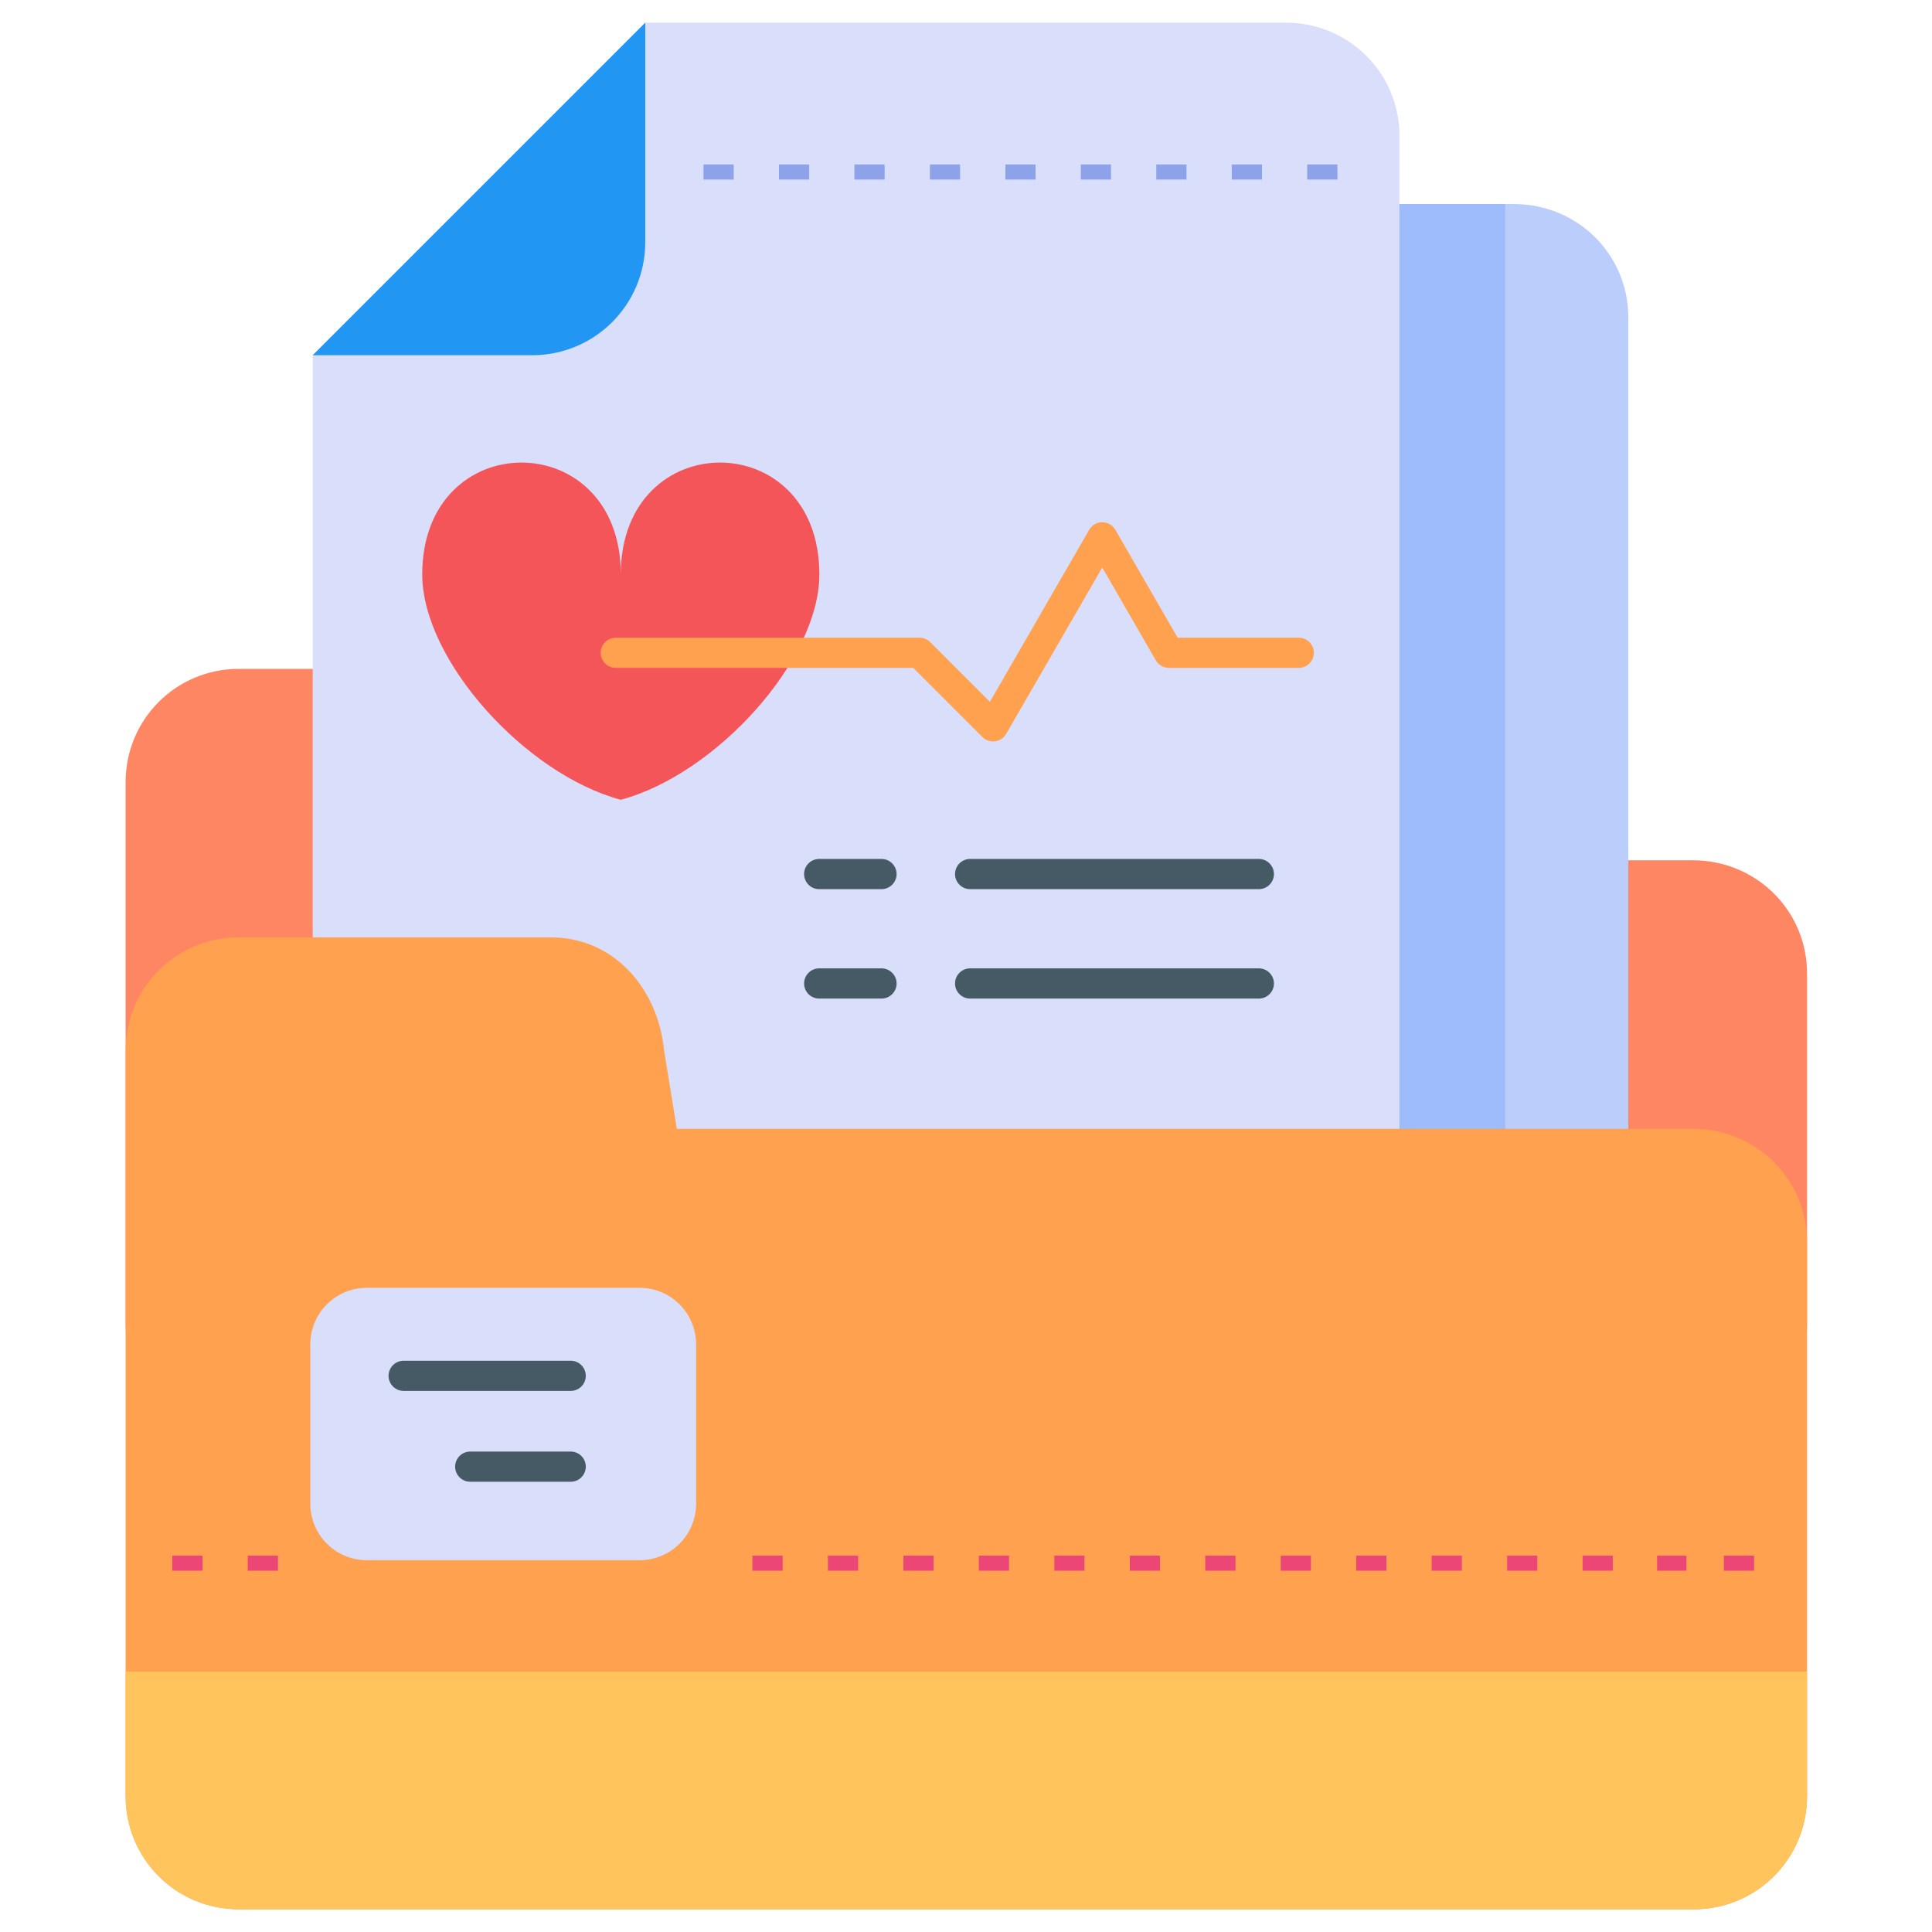
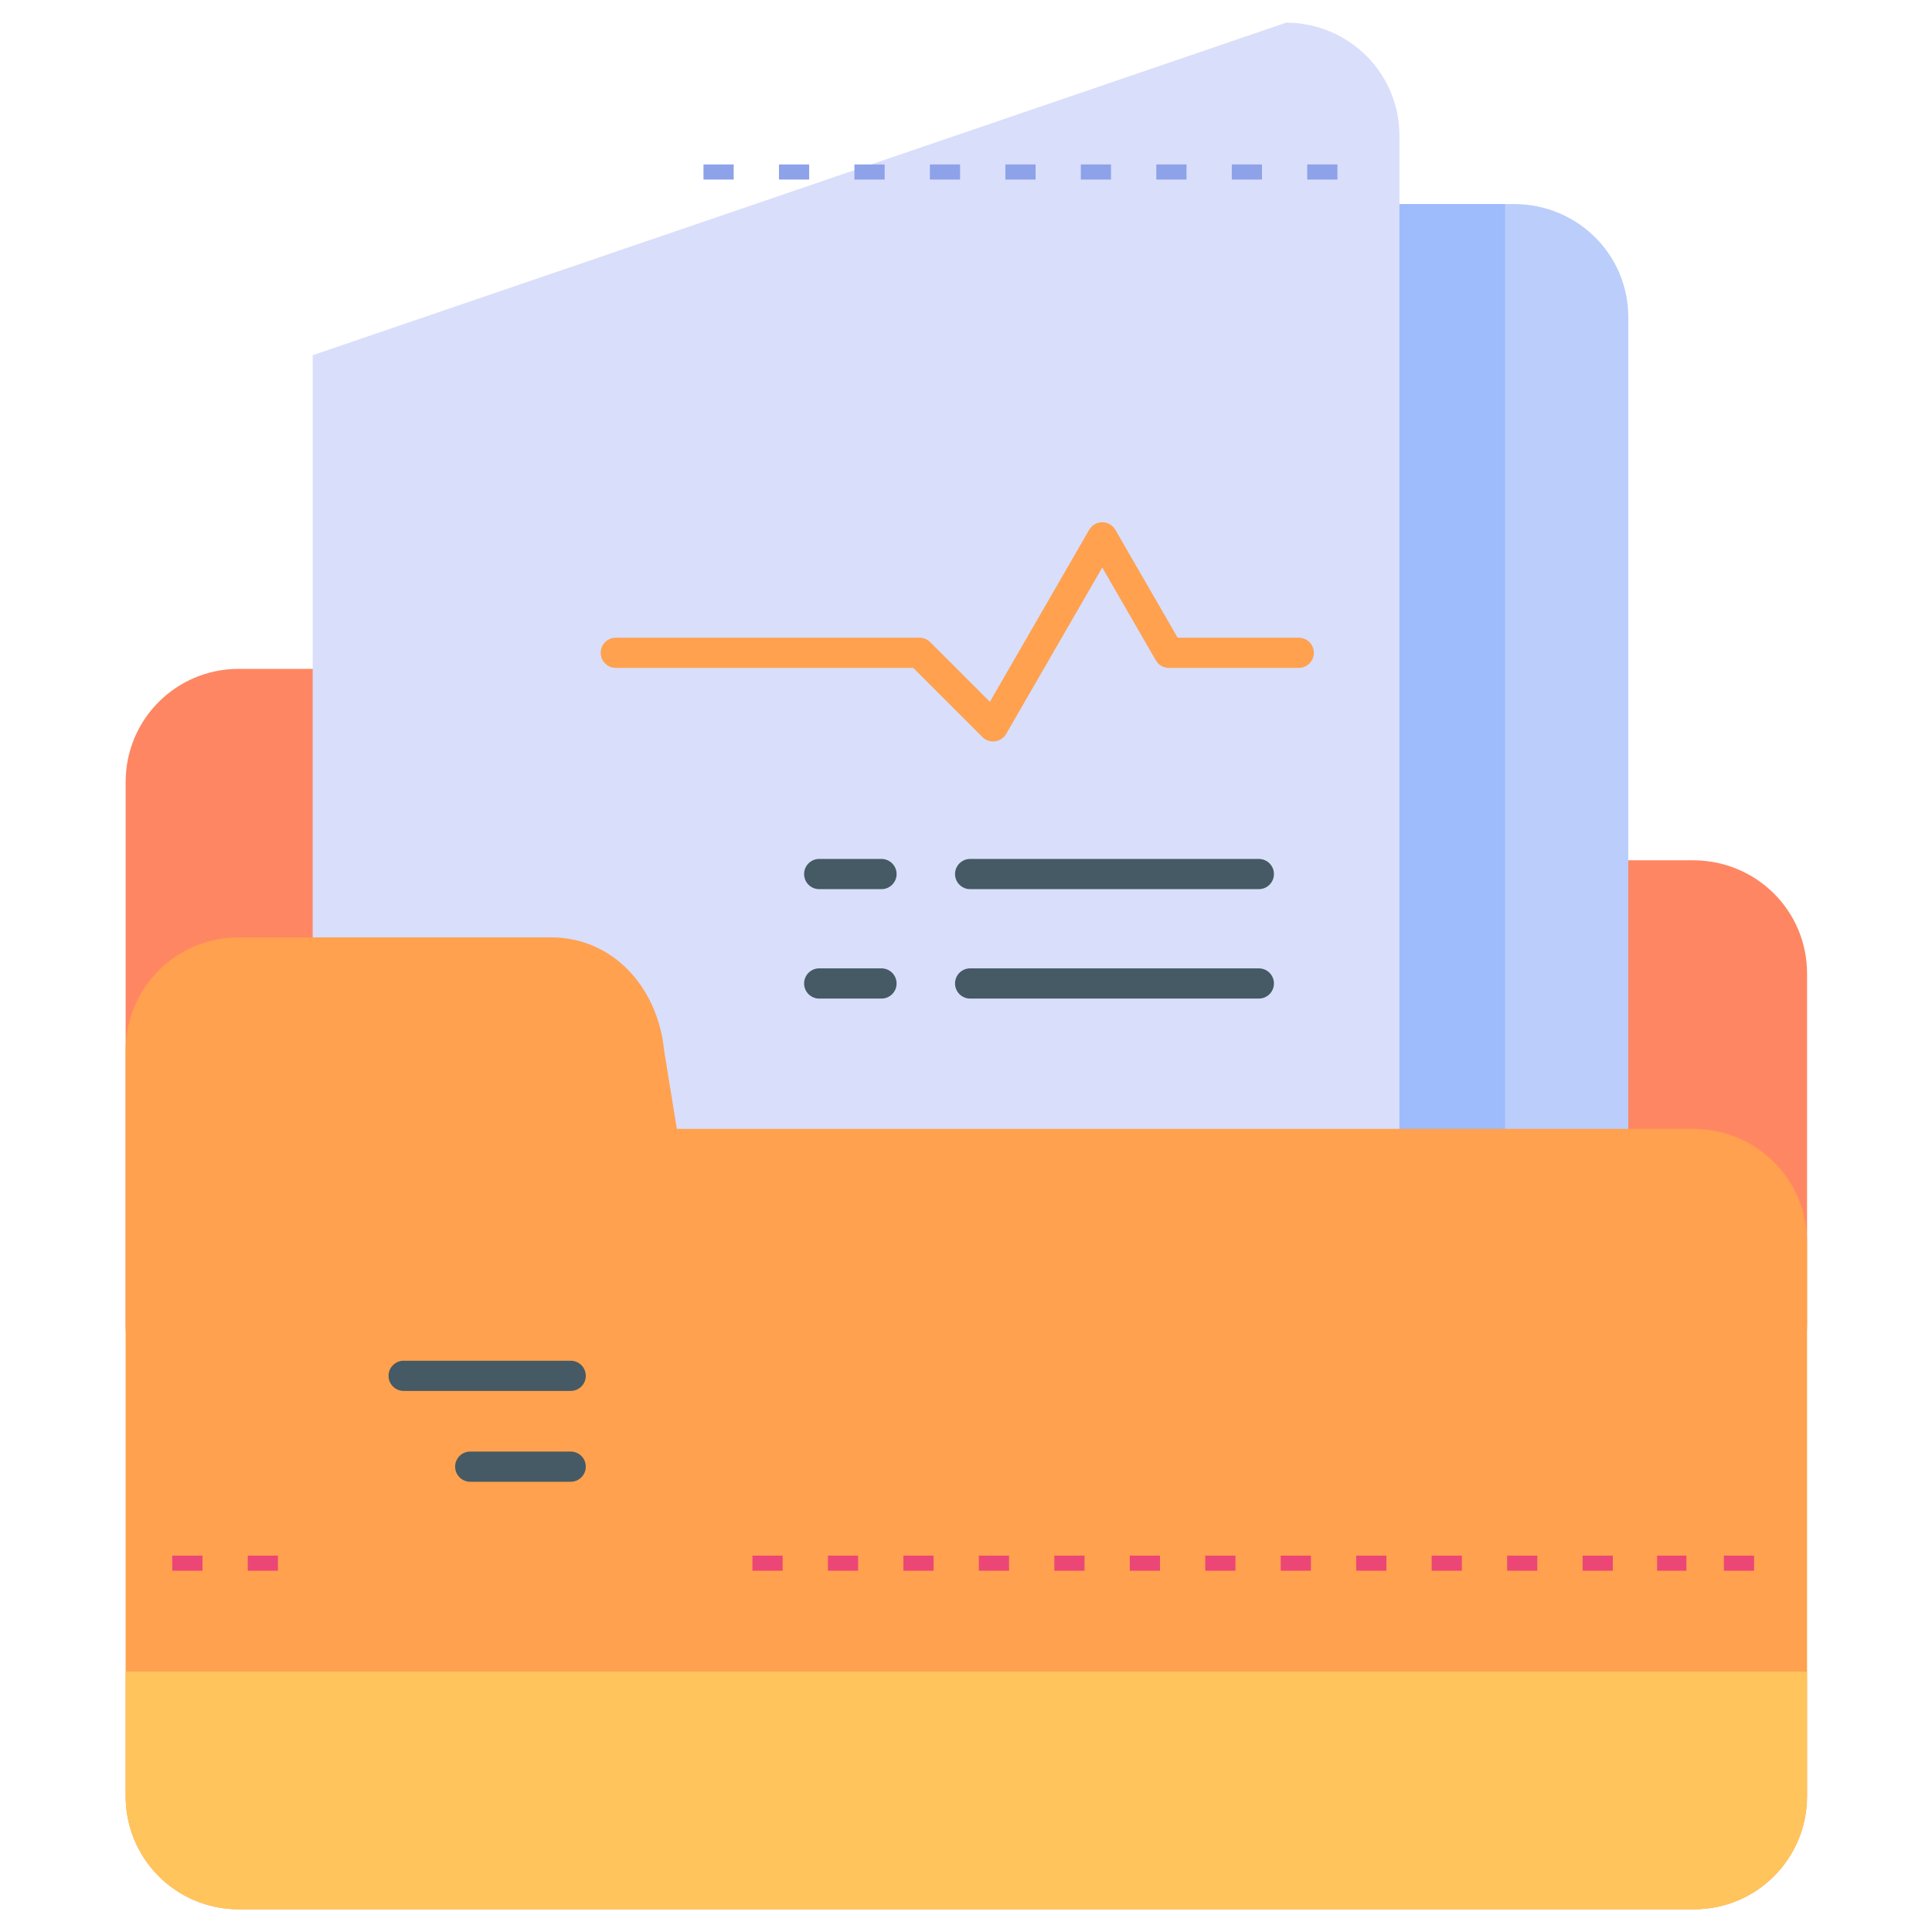
<svg xmlns="http://www.w3.org/2000/svg" width="80" height="80" viewBox="0 0 80 80" fill="none">
  <path d="M9.89 27.696C7.293 27.696 5.202 29.786 5.202 32.383V54.817C5.202 57.413 7.293 59.504 9.89 59.504H70.138C72.735 59.504 74.826 57.413 74.826 54.817V40.311C74.826 37.714 72.735 35.642 70.138 35.623H28.026L27.5 32.383C27.246 29.799 25.41 27.696 22.813 27.696H9.89Z" fill="#FF8663" />
  <path d="M47.096 8.45V62.852H62.736C65.333 62.852 67.424 60.762 67.424 58.165V13.138C67.424 10.541 65.333 8.474 62.736 8.45H47.096Z" fill="#BBCDFB" />
  <path d="M53.345 8.45V62.852H62.323V8.45H53.345Z" fill="#9EBBFB" />
-   <path d="M53.26 62.908C55.857 62.908 57.948 60.817 57.948 58.22V5.625C57.948 3.028 55.857 0.951 53.26 0.938H26.719L12.948 14.709V58.22C12.948 60.817 15.038 62.908 17.635 62.908H53.26Z" fill="#D9DEFB" />
-   <path d="M26.719 0.938L12.948 14.709H22.032C24.628 14.709 26.719 12.618 26.719 10.021V0.938Z" fill="#2196F3" />
+   <path d="M53.26 62.908C55.857 62.908 57.948 60.817 57.948 58.22V5.625C57.948 3.028 55.857 0.951 53.26 0.938L12.948 14.709V58.22C12.948 60.817 15.038 62.908 17.635 62.908H53.26Z" fill="#D9DEFB" />
  <path d="M33.921 40.098C33.576 40.098 33.296 40.378 33.296 40.724C33.296 41.069 33.576 41.349 33.921 41.349H36.5C36.846 41.349 37.126 41.069 37.126 40.724C37.126 40.378 36.846 40.098 36.5 40.098H33.921Z" fill="#455A64" />
  <path fill-rule="evenodd" clip-rule="evenodd" d="M29.13 6.81V7.435H30.38V6.81H29.13ZM32.256 6.81V7.435H33.506V6.81H32.256ZM35.38 6.81V7.435H36.631V6.81H35.38ZM38.505 6.81V7.435H39.755V6.81H38.505ZM41.631 6.81V7.435H42.881V6.81H41.631ZM44.755 6.81V7.435H46.005V6.81H44.755ZM47.88 6.81V7.435H49.13V6.81H47.88ZM51.006 6.81V7.435H52.256V6.81H51.006ZM54.13 6.81V7.435H55.38V6.81H54.13Z" fill="#8DA2E9" />
-   <path d="M21.595 19.154C19.539 19.154 17.484 20.697 17.484 23.783C17.484 27.342 21.764 32.061 25.706 33.117C29.648 32.061 33.928 27.342 33.928 23.783C33.928 20.713 31.894 19.171 29.849 19.154C27.783 19.138 25.706 20.681 25.706 23.783C25.706 20.697 23.65 19.154 21.595 19.154Z" fill="#F45558" />
  <path d="M33.921 35.567C33.576 35.567 33.296 35.847 33.296 36.193C33.296 36.538 33.576 36.818 33.921 36.818H36.5C36.846 36.818 37.126 36.538 37.126 36.193C37.126 35.847 36.846 35.567 36.5 35.567H33.921ZM40.171 40.098C39.826 40.098 39.546 40.378 39.546 40.724C39.546 41.069 39.826 41.349 40.171 41.349H52.125C52.471 41.349 52.751 41.069 52.751 40.724C52.751 40.378 52.471 40.098 52.125 40.098H40.171ZM40.171 35.567C39.826 35.567 39.546 35.847 39.546 36.193C39.546 36.538 39.826 36.818 40.171 36.818H52.125C52.471 36.818 52.751 36.538 52.751 36.193C52.751 35.847 52.471 35.567 52.125 35.567H40.171Z" fill="#455A64" />
  <path d="M9.89 38.815C7.293 38.815 5.202 40.906 5.202 43.503V74.373C5.202 76.97 7.293 79.061 9.89 79.061H70.138C72.735 79.061 74.826 76.97 74.826 74.373V51.43C74.826 48.833 72.735 46.762 70.138 46.743H28.026L27.5 43.503C27.246 40.918 25.41 38.815 22.813 38.815H9.89Z" fill="#FFA14E" />
-   <path d="M15.194 53.326H26.48C27.779 53.326 28.824 54.372 28.824 55.67V62.26C28.824 63.559 27.779 64.604 26.48 64.604H15.194C13.895 64.604 12.85 63.559 12.85 62.26V55.67C12.85 54.372 13.895 53.326 15.194 53.326Z" fill="#D9DEFB" />
  <path d="M16.715 56.345C16.369 56.344 16.089 56.624 16.089 56.97C16.089 57.315 16.369 57.595 16.715 57.595H23.631C23.977 57.595 24.256 57.315 24.256 56.97C24.257 56.625 23.977 56.345 23.631 56.345H16.715ZM19.471 60.106C19.126 60.106 18.846 60.386 18.846 60.731C18.846 61.077 19.126 61.356 19.471 61.356H23.631C23.977 61.356 24.256 61.076 24.256 60.731C24.257 60.386 23.977 60.106 23.631 60.106H19.471Z" fill="#455A64" />
  <path d="M5.202 69.218V74.372C5.202 76.969 7.293 79.06 9.89 79.06H70.137C72.734 79.06 74.825 76.969 74.825 74.372V69.218H5.202Z" fill="#FFC45C" />
  <path d="M7.134 64.415V65.04H8.385V64.415H7.134ZM10.259 64.415V65.04H11.509V64.415H10.259ZM31.157 64.415V65.04H32.408V64.415H31.157ZM34.282 64.415V65.04H35.532V64.415H34.282ZM37.408 64.415V65.04H38.658V64.415H37.408ZM40.532 64.415V65.04H41.783V64.415H40.532ZM43.657 64.415V65.04H44.907V64.415H43.657ZM46.783 64.415V65.04H48.033V64.415H46.783ZM49.907 64.415V65.04H51.158V64.415H49.907ZM53.032 64.415V65.04H54.282V64.415H53.032ZM56.158 64.415V65.04H57.408V64.415H56.158ZM59.282 64.415V65.04H60.533V64.415H59.282ZM62.407 64.415V65.04H63.657V64.415H62.407ZM65.533 64.415V65.04H66.783V64.415H65.533ZM68.618 64.415V65.04H69.83V64.415H68.618ZM71.382 64.415V65.04H72.633V64.415H71.382Z" fill="#EC4676" />
  <path d="M45.632 21.625C45.412 21.628 45.211 21.747 45.101 21.938L40.989 29.06L38.518 26.589C38.401 26.472 38.242 26.406 38.077 26.406H25.497C25.152 26.407 24.873 26.686 24.873 27.031C24.874 27.376 25.153 27.655 25.497 27.656H37.817L40.681 30.52C40.972 30.81 41.458 30.745 41.663 30.39L45.642 23.5L47.861 27.344C47.972 27.537 48.179 27.656 48.403 27.656H53.779C54.124 27.656 54.404 27.376 54.404 27.031C54.404 26.686 54.124 26.406 53.779 26.406H48.764L46.184 21.938C46.07 21.741 45.859 21.621 45.632 21.625Z" fill="#FFA14E" />
</svg>